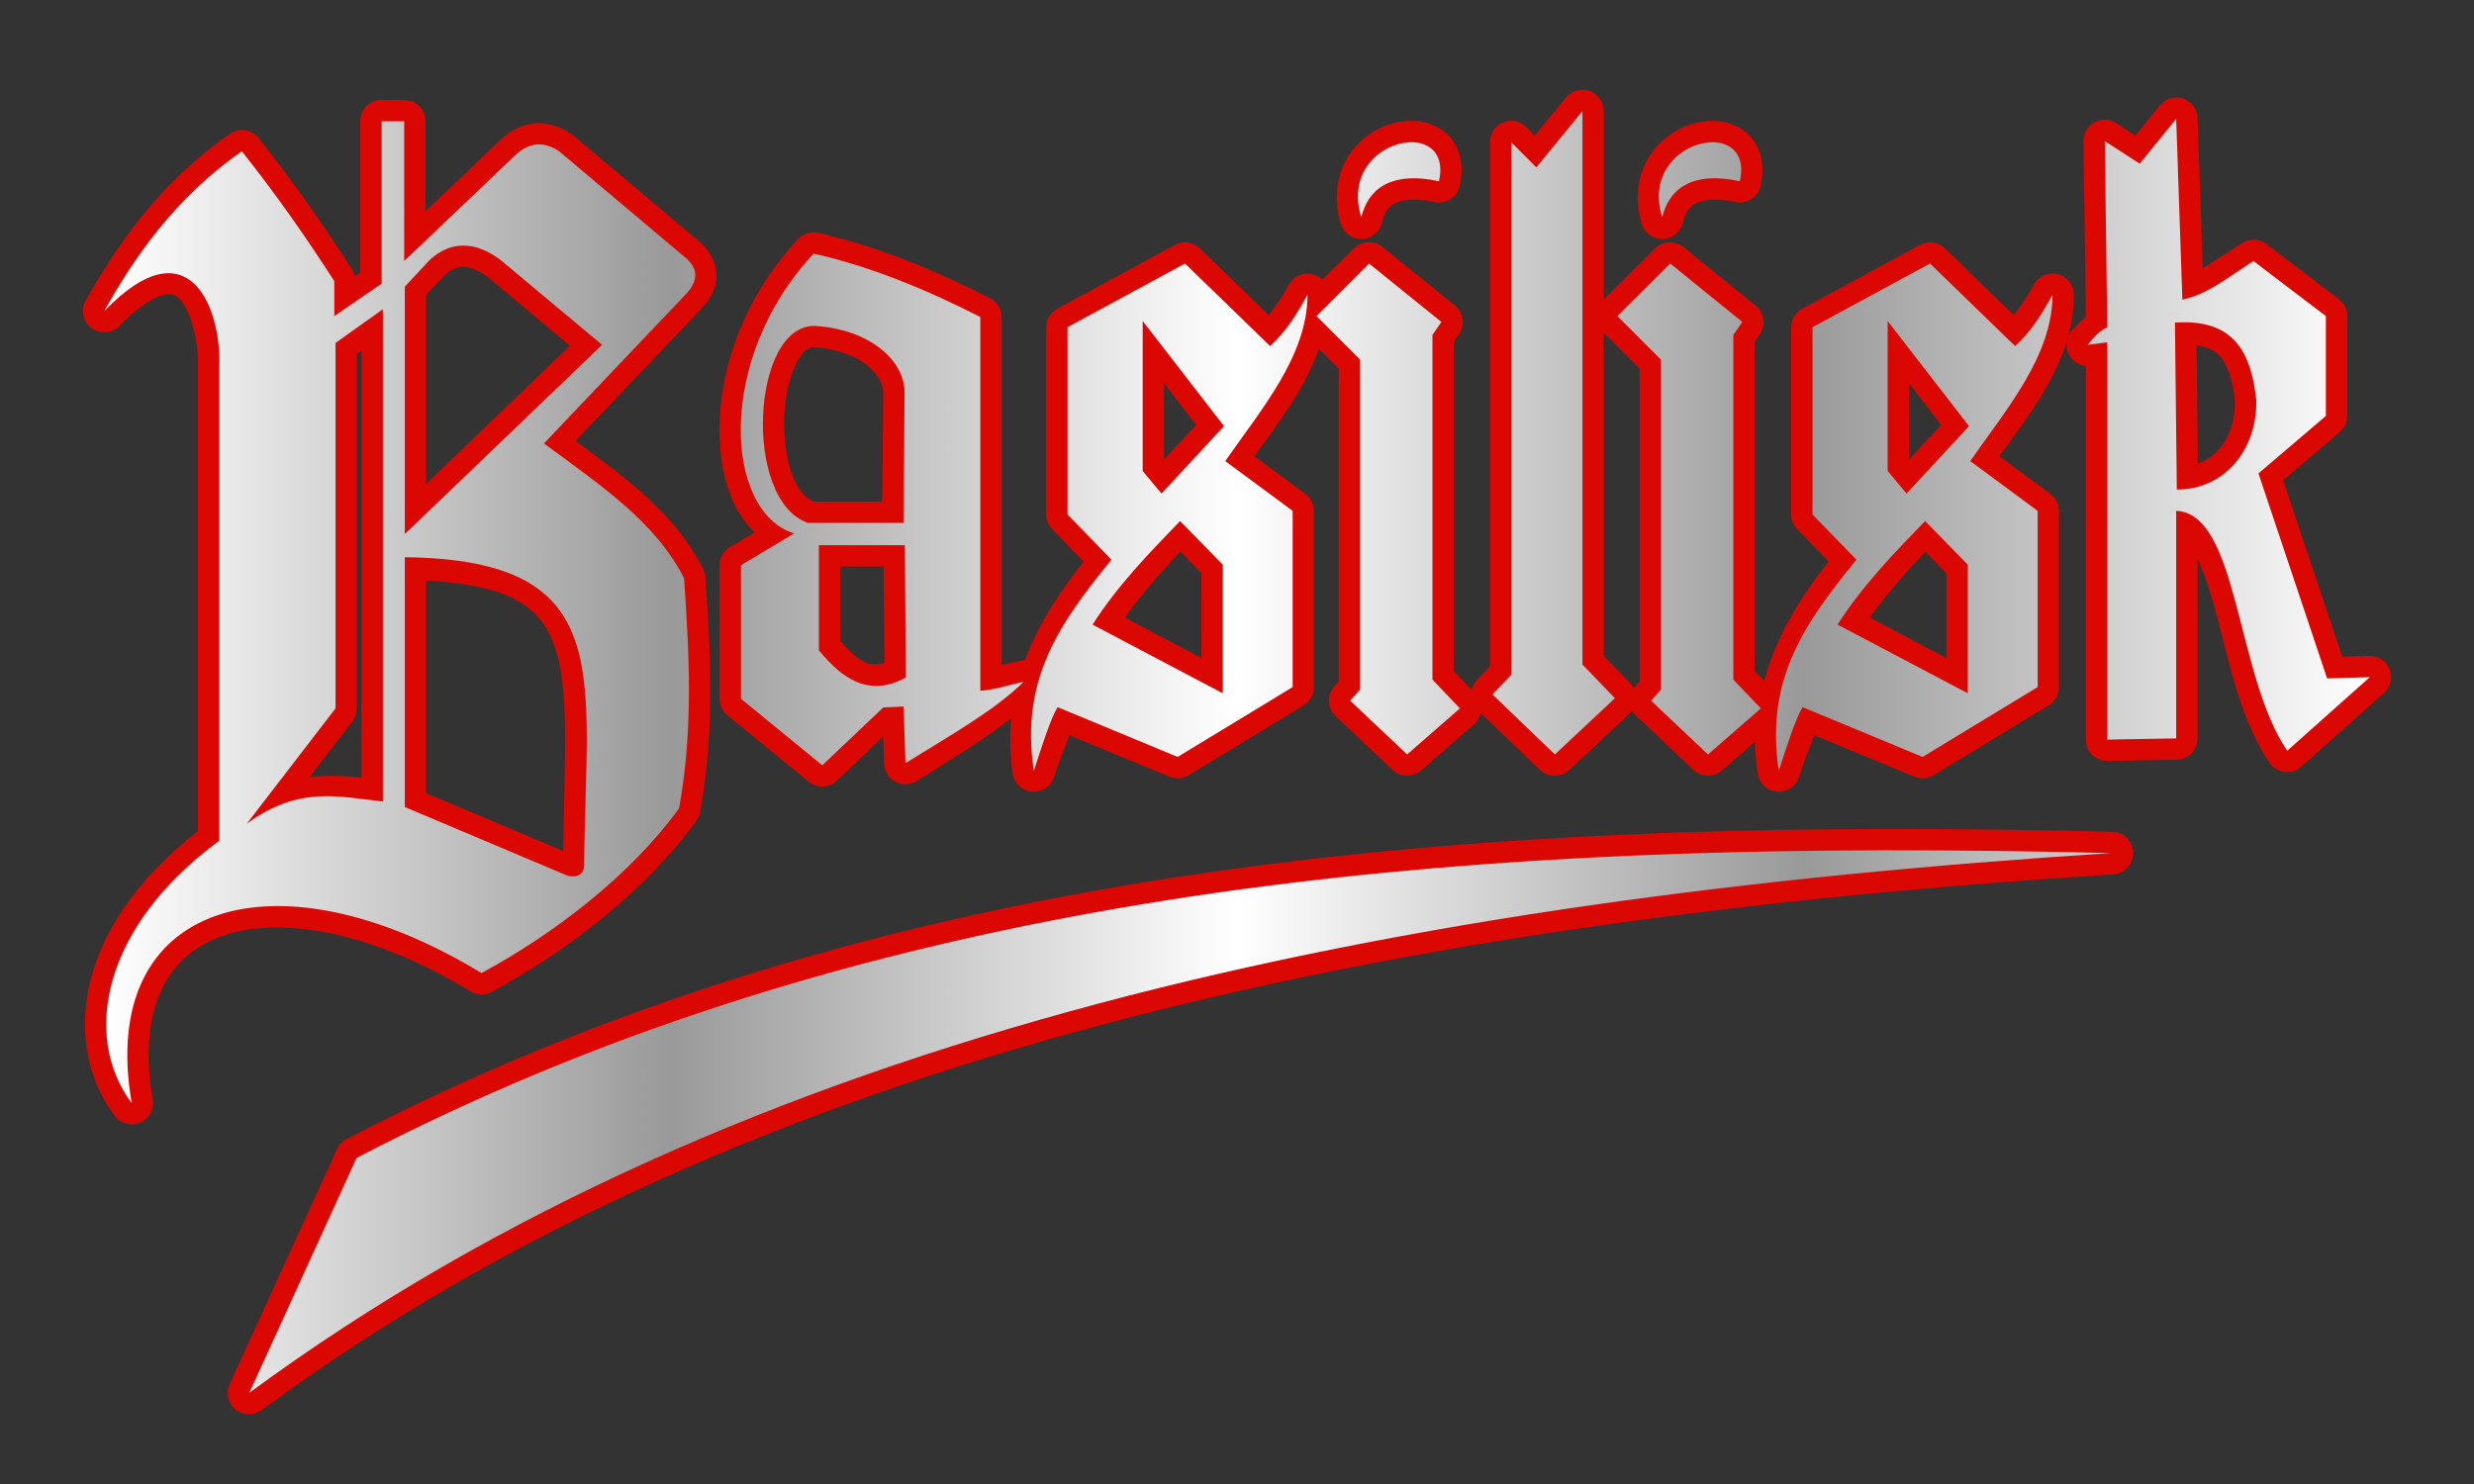
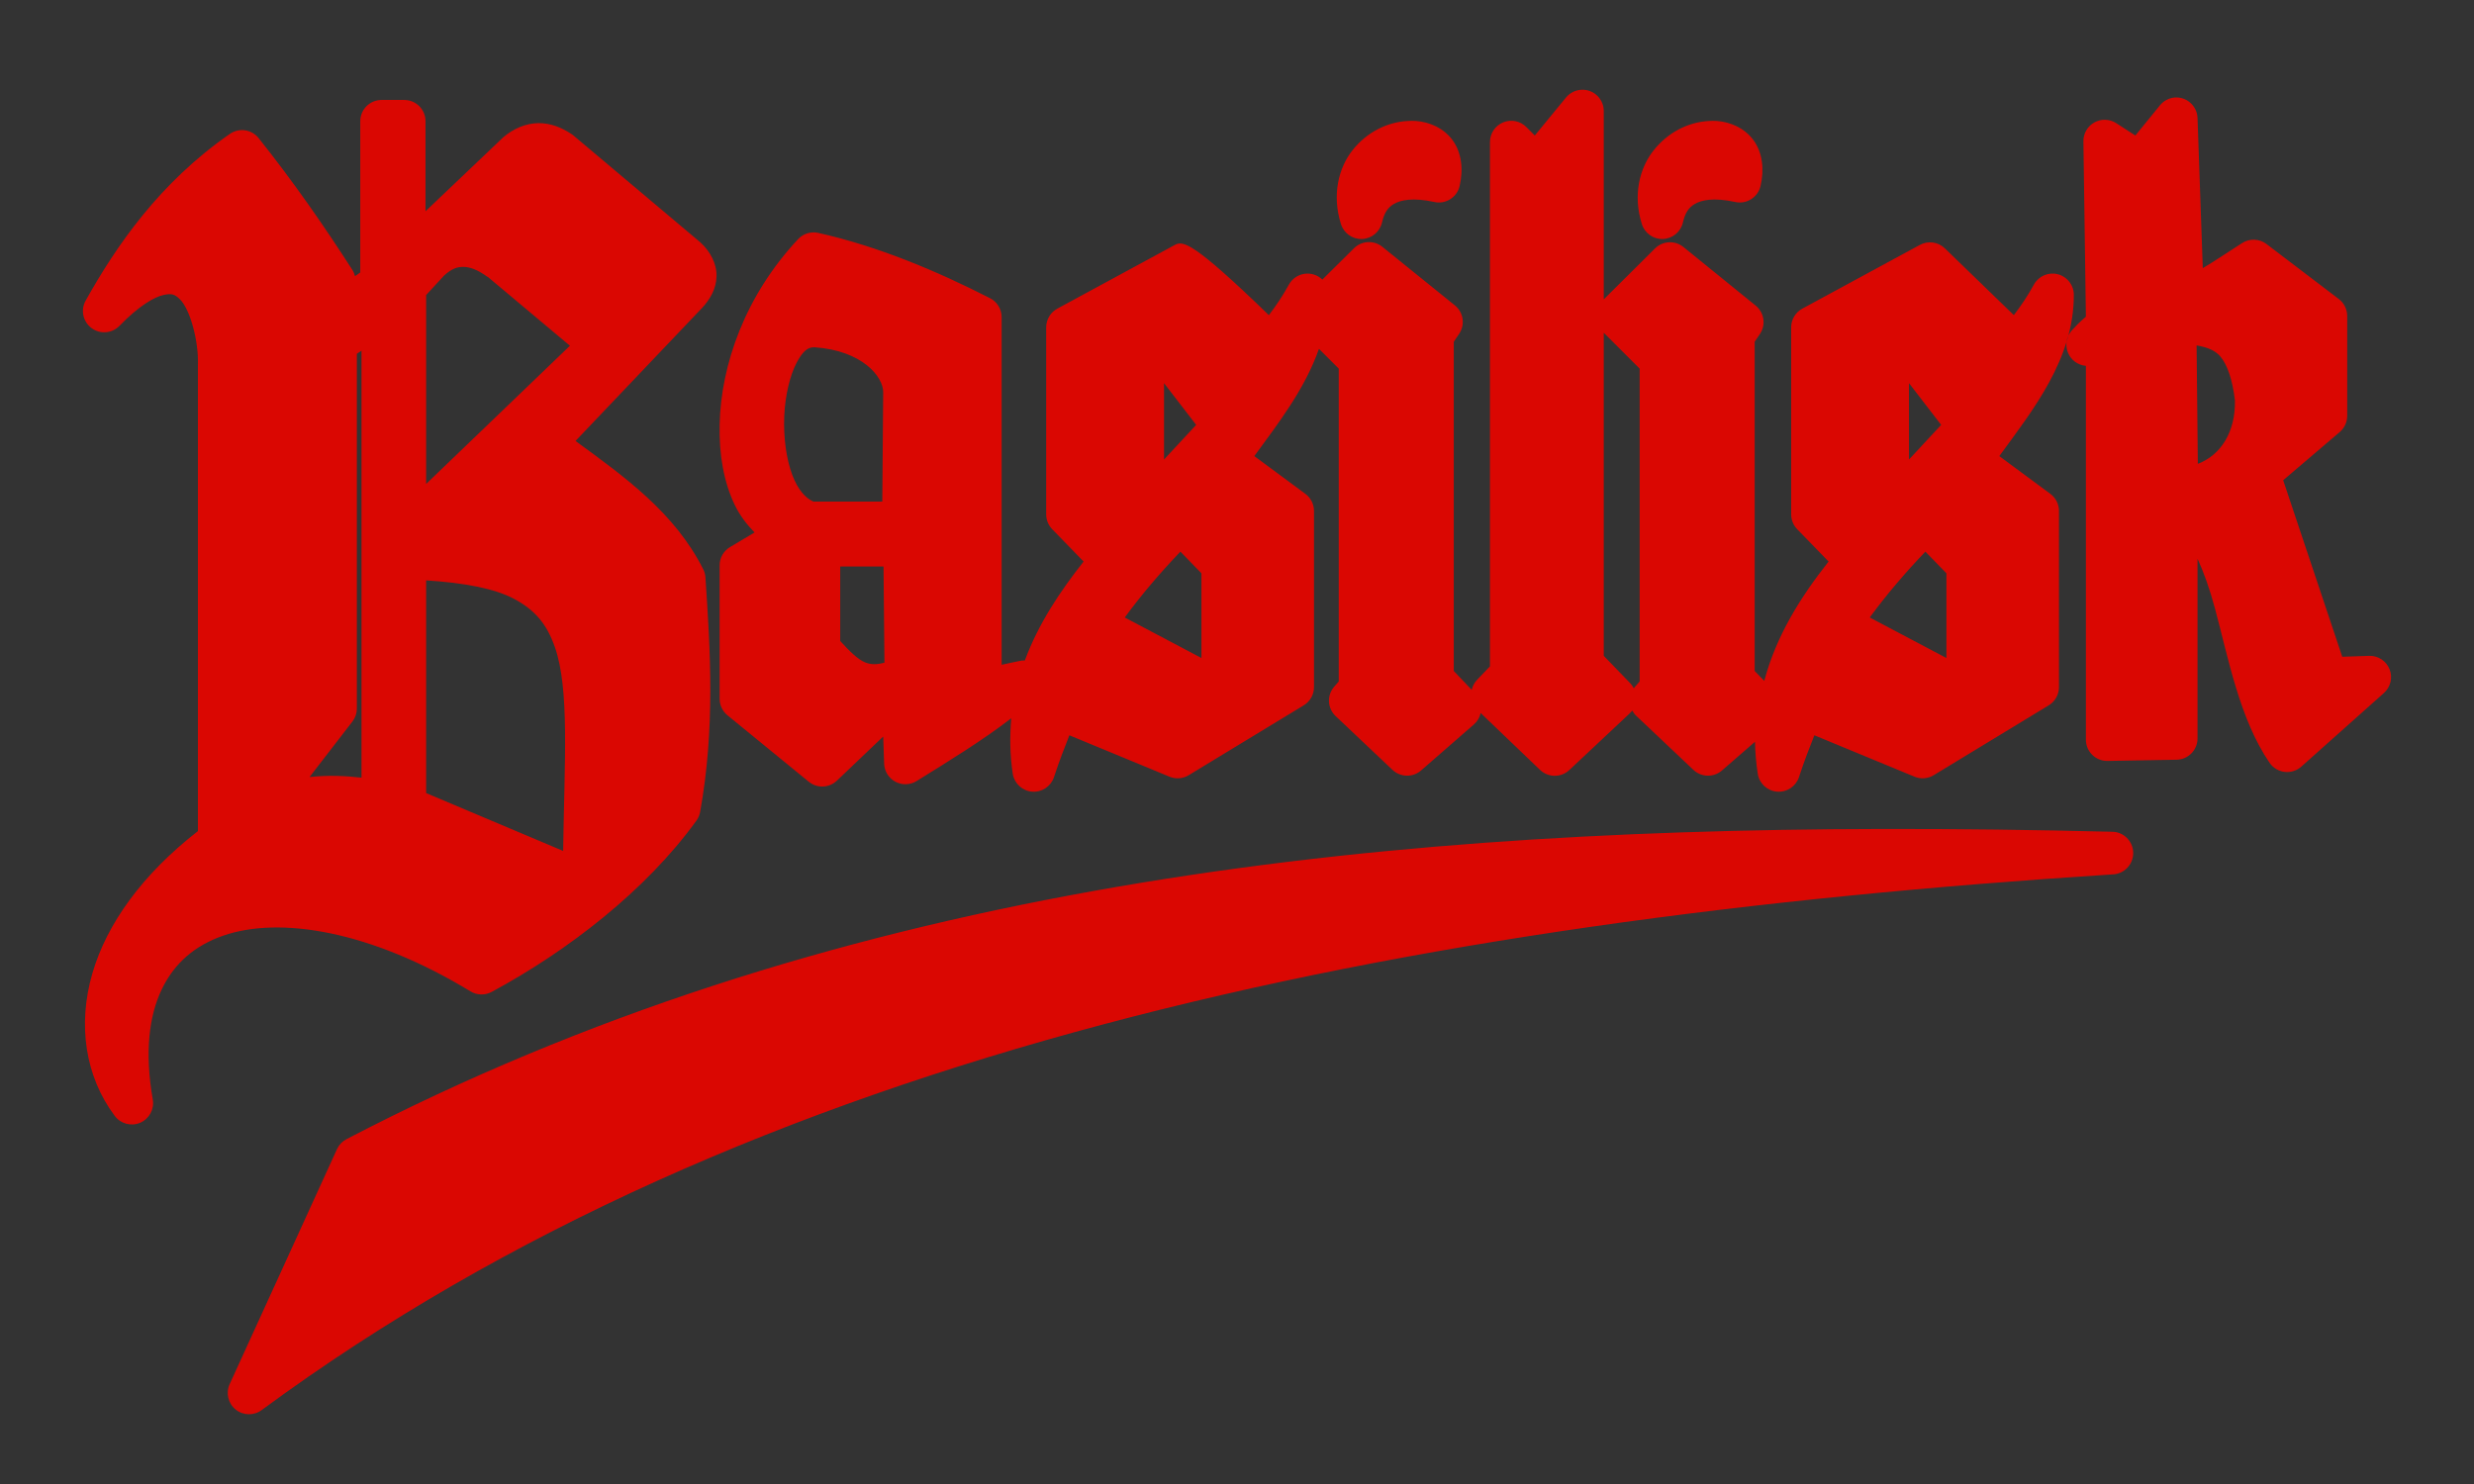
<svg xmlns="http://www.w3.org/2000/svg" xmlns:xlink="http://www.w3.org/1999/xlink" version="1.0" width="250" height="150" id="svg2">
  <rect width="100%" height="100%" fill="#333333" stroke="none" />
  <defs id="defs4">
    <linearGradient id="linearGradient3212">
      <stop style="stop-color:#ffffff;stop-opacity:1" offset="0" id="stop3214" />
      <stop style="stop-color:#999999;stop-opacity:1" offset="0.25" id="stop3220" />
      <stop style="stop-color:#ffffff;stop-opacity:1" offset="0.5" id="stop3222" />
      <stop style="stop-color:#999999;stop-opacity:1" offset="0.75" id="stop3224" />
      <stop style="stop-color:#ffffff;stop-opacity:1" offset="1" id="stop3216" />
    </linearGradient>
    <linearGradient x1="258.594" y1="447.656" x2="487.531" y2="447.656" id="linearGradient3218" xlink:href="#linearGradient3212" gradientUnits="userSpaceOnUse" gradientTransform="translate(-248.062,-371.646)" />
  </defs>
  <g style="display:inline" id="layer2">
-     <path d="M 407.906,380.719 C 407.287,380.738 406.706,381.022 406.312,381.5 L 403.156,385.344 L 402.312,384.5 C 401.698,383.872 400.762,383.681 399.951,384.018 C 399.139,384.355 398.614,385.152 398.625,386.031 L 398.625,439 L 397.312,440.375 C 397.049,440.655 396.866,441 396.781,441.375 L 394.969,439.469 L 394.969,406.188 L 395.5,405.406 C 396.142,404.473 395.951,403.202 395.062,402.5 L 387.75,396.594 C 386.893,395.902 385.652,395.969 384.875,396.75 L 381.688,399.906 C 381.207,399.441 380.538,399.226 379.877,399.324 C 379.215,399.422 378.637,399.822 378.312,400.406 C 377.68,401.555 377.003,402.564 376.281,403.5 L 369.312,396.75 C 368.636,396.092 367.609,395.953 366.781,396.406 L 354.906,402.844 C 354.218,403.217 353.787,403.936 353.781,404.719 L 353.781,423.656 C 353.785,424.219 354.01,424.757 354.406,425.156 L 357.562,428.406 C 355.139,431.481 352.987,434.715 351.625,438.406 C 351.425,438.399 351.225,438.42 351.031,438.469 C 350.336,438.62 349.884,438.697 349.281,438.844 L 349.281,403.688 C 349.275,402.879 348.816,402.143 348.094,401.781 C 342.676,399.013 336.792,396.543 330.75,395.188 C 330.01,395.023 329.238,395.261 328.719,395.812 C 323.347,401.542 320.915,408.54 320.781,414.562 C 320.714,417.574 321.199,420.375 322.312,422.688 C 322.819,423.74 323.521,424.659 324.312,425.469 L 321.844,426.938 C 321.189,427.322 320.785,428.022 320.781,428.781 L 320.781,442.281 C 320.782,442.922 321.068,443.529 321.562,443.938 L 329.781,450.656 C 330.617,451.346 331.836,451.306 332.625,450.562 L 337.312,446.094 L 337.406,448.844 C 337.434,449.609 337.867,450.302 338.543,450.663 C 339.219,451.023 340.036,450.997 340.688,450.594 C 343.909,448.593 347.293,446.527 350.25,444.25 C 350.105,446.017 350.097,447.85 350.406,449.875 C 350.568,450.847 351.369,451.585 352.35,451.666 C 353.332,451.747 354.244,451.151 354.562,450.219 C 355.136,448.465 355.654,447.169 356.125,445.969 L 366.25,450.156 C 366.884,450.416 367.603,450.358 368.188,450 L 379.812,442.938 C 380.455,442.546 380.846,441.846 380.844,441.094 L 380.844,423.281 C 380.84,422.602 380.515,421.965 379.969,421.562 L 374.812,417.75 C 377.195,414.481 379.913,411 381.344,406.906 L 383.344,408.906 L 383.344,440.531 L 382.906,441.031 C 382.127,441.9 382.183,443.231 383.031,444.031 L 388.781,449.469 C 389.583,450.221 390.823,450.248 391.656,449.531 L 397,444.875 C 397.347,444.573 397.588,444.168 397.688,443.719 L 403.688,449.469 C 404.518,450.261 405.825,450.261 406.656,449.469 L 412.719,443.781 C 412.822,443.687 412.917,443.582 413,443.469 C 413.114,443.679 413.261,443.869 413.438,444.031 L 419.188,449.469 C 419.989,450.221 421.229,450.248 422.062,449.531 L 425.406,446.625 C 425.43,447.676 425.514,448.739 425.688,449.875 C 425.849,450.847 426.65,451.585 427.632,451.666 C 428.614,451.747 429.525,451.151 429.844,450.219 C 430.417,448.465 430.935,447.169 431.406,445.969 L 441.531,450.156 C 442.165,450.416 442.885,450.358 443.469,450 L 455.094,442.938 C 455.736,442.546 456.128,441.846 456.125,441.094 L 456.125,423.281 C 456.121,422.602 455.797,421.965 455.25,421.562 L 450.094,417.75 C 453.485,413.096 457.636,407.933 457.625,401.438 C 457.62,400.459 456.955,399.608 456.007,399.366 C 455.06,399.123 454.068,399.551 453.594,400.406 C 452.962,401.555 452.285,402.564 451.562,403.5 L 444.594,396.75 C 443.917,396.092 442.89,395.953 442.062,396.406 L 430.188,402.844 C 429.499,403.217 429.068,403.936 429.062,404.719 L 429.062,423.656 C 429.067,424.219 429.291,424.757 429.688,425.156 L 432.844,428.406 C 429.988,432.029 427.562,435.898 426.344,440.469 L 425.375,439.469 L 425.375,406.188 L 425.906,405.406 C 426.529,404.48 426.339,403.231 425.469,402.531 L 418.188,396.625 C 417.338,395.925 416.098,395.979 415.312,396.75 L 410.125,401.906 L 410.125,382.875 C 410.127,382.292 409.892,381.733 409.473,381.326 C 409.055,380.919 408.489,380.7 407.906,380.719 z M 467.844,381.5 C 467.242,381.544 466.686,381.839 466.312,382.312 L 463.844,385.344 L 461.906,384.094 C 461.239,383.665 460.391,383.639 459.698,384.024 C 459.005,384.41 458.581,385.145 458.594,385.938 L 458.844,403.656 C 458.191,404.206 457.688,404.751 457.406,405.062 C 456.87,405.673 456.724,406.533 457.028,407.287 C 457.332,408.04 458.034,408.558 458.844,408.625 L 458.844,446.406 C 458.842,446.984 459.073,447.538 459.485,447.944 C 459.896,448.349 460.454,448.572 461.031,448.562 L 468,448.438 C 469.18,448.424 470.128,447.461 470.125,446.281 L 470.125,428.125 C 470.752,429.487 471.344,431.125 471.906,433.219 C 473.246,438.204 474.389,444.347 477.406,448.75 C 477.758,449.262 478.313,449.597 478.93,449.669 C 479.547,449.741 480.165,449.543 480.625,449.125 L 488.969,441.688 C 489.64,441.085 489.864,440.126 489.529,439.288 C 489.194,438.45 488.371,437.911 487.469,437.938 L 484.75,438.031 L 478.781,420.188 L 484.5,415.312 C 484.974,414.906 485.248,414.312 485.25,413.688 L 485.25,403.594 C 485.253,402.92 484.941,402.284 484.406,401.875 L 477.094,396.312 C 476.373,395.765 475.386,395.727 474.625,396.219 C 472.897,397.327 471.718,398.132 470.656,398.75 L 470.125,383.594 C 470.111,383.01 469.86,382.457 469.429,382.062 C 468.999,381.667 468.427,381.464 467.844,381.5 z M 286.625,381.75 C 286.053,381.748 285.503,381.975 285.099,382.38 C 284.694,382.785 284.467,383.334 284.469,383.906 L 284.469,399.188 L 283.938,399.562 C 283.881,399.33 283.786,399.108 283.656,398.906 C 280.811,394.485 277.732,390.041 274.188,385.594 C 273.476,384.716 272.206,384.538 271.281,385.188 C 264.146,390.151 259.793,396.535 256.719,402.031 C 256.192,402.97 256.441,404.154 257.302,404.802 C 258.162,405.449 259.369,405.36 260.125,404.594 C 262.119,402.529 263.677,401.67 264.562,401.469 C 265.448,401.267 265.74,401.412 266.25,401.906 C 267.27,402.895 268.155,406.149 268.062,408.562 C 268.062,408.594 268.062,408.625 268.062,408.656 L 268.062,455.656 C 262.436,460.035 258.861,465.023 257.406,470 C 255.871,475.254 256.691,480.478 259.656,484.438 C 260.251,485.238 261.318,485.524 262.233,485.13 C 263.149,484.735 263.673,483.763 263.5,482.781 C 262.67,478.005 263.126,474.326 264.406,471.656 C 265.687,468.987 267.754,467.216 270.625,466.219 C 276.367,464.225 285.551,465.745 295.594,471.844 C 296.249,472.25 297.072,472.273 297.75,471.906 C 305.415,467.775 313.332,461.665 318.438,454.594 C 318.626,454.334 318.754,454.035 318.812,453.719 C 320.338,445.235 319.85,437.465 319.344,429.938 C 319.315,429.653 319.23,429.377 319.094,429.125 C 316.22,423.473 311.264,419.902 306.219,416.219 L 319,402.781 C 319.011,402.771 319.021,402.761 319.031,402.75 C 319.786,401.919 320.429,400.898 320.469,399.594 C 320.508,398.29 319.804,397.031 318.875,396.188 C 318.855,396.166 318.834,396.145 318.812,396.125 L 305.938,385.281 C 305.877,385.236 305.815,385.195 305.75,385.156 C 304.834,384.553 303.698,384.071 302.438,384.094 C 301.177,384.116 299.947,384.649 298.906,385.531 C 298.874,385.562 298.843,385.593 298.812,385.625 L 291.062,393 L 291.062,383.906 C 291.064,383.334 290.837,382.785 290.433,382.38 C 290.028,381.975 289.479,381.748 288.906,381.75 L 286.625,381.75 z M 390.312,383.875 C 388.243,383.986 386.196,384.995 384.75,386.812 C 383.304,388.63 382.651,391.378 383.562,394.281 C 383.847,395.216 384.725,395.842 385.701,395.805 C 386.677,395.768 387.506,395.078 387.719,394.125 C 387.937,393.189 388.28,392.625 388.938,392.25 C 389.595,391.875 390.807,391.586 393,392.062 C 394.156,392.318 395.301,391.592 395.562,390.438 C 395.954,388.74 395.753,387.055 394.844,385.812 C 393.934,384.57 392.492,383.977 391.156,383.875 C 390.829,383.85 390.551,383.862 390.312,383.875 z M 420.75,383.875 C 418.681,383.986 416.643,384.998 415.188,386.812 C 413.732,388.627 413.056,391.373 413.969,394.281 C 414.253,395.216 415.131,395.842 416.107,395.805 C 417.083,395.768 417.912,395.078 418.125,394.125 C 418.343,393.189 418.687,392.625 419.344,392.25 C 420.001,391.875 421.213,391.586 423.406,392.062 C 424.562,392.318 425.707,391.592 425.969,390.438 C 426.36,388.74 426.16,387.055 425.25,385.812 C 424.34,384.57 422.899,383.977 421.562,383.875 C 421.254,383.851 420.976,383.863 420.75,383.875 z M 294.906,398.625 C 295.525,398.633 296.306,398.889 297.312,399.625 C 297.324,399.633 297.333,399.617 297.344,399.625 L 305.656,406.594 L 291.125,420.562 L 291.125,401.469 L 292.938,399.5 C 293.732,398.781 294.281,398.617 294.906,398.625 z M 410.125,405.281 L 413.75,408.906 L 413.75,440.531 L 413.312,441.031 C 413.257,441.091 413.205,441.153 413.156,441.219 C 413.066,441.037 412.95,440.868 412.812,440.719 L 410.125,437.938 L 410.125,405.281 z M 470.031,406.562 C 471.126,406.747 471.92,407.073 472.438,407.688 C 473.118,408.495 473.654,409.975 473.906,412.125 C 473.908,412.137 473.905,412.145 473.906,412.156 C 473.962,415.25 472.525,417.631 470.156,418.531 L 470.031,406.562 z M 330.312,406.75 C 330.323,406.75 330.365,406.75 330.375,406.75 C 335.197,407.082 337.31,409.72 337.312,411.281 L 337.219,422.344 L 330.25,422.344 C 329.484,422.009 328.697,421.176 328.125,419.656 C 327.513,418.03 327.223,415.831 327.312,413.719 C 327.402,411.606 327.891,409.584 328.562,408.312 C 329.212,407.082 329.718,406.752 330.312,406.75 z M 284.594,407.094 L 284.594,450.25 C 282.971,450.064 281.229,449.985 279.344,450.188 L 283.688,444.562 C 283.974,444.185 284.128,443.724 284.125,443.25 L 284.125,407.406 L 284.594,407.094 z M 365.688,410.375 L 368.938,414.594 L 365.688,418.094 L 365.688,410.375 z M 440.969,410.375 L 444.219,414.594 L 440.969,418.094 L 440.969,410.375 z M 367.344,427.406 L 369.469,429.594 L 369.469,438.156 L 361.719,434.062 C 363.419,431.748 365.298,429.545 367.344,427.406 z M 442.625,427.406 L 444.75,429.594 L 444.75,438.156 L 437,434.062 C 438.7,431.748 440.579,429.545 442.625,427.406 z M 332.969,428.906 L 337.344,428.906 L 337.438,438.625 C 336.705,438.828 336.076,438.845 335.469,438.594 C 334.724,438.286 333.844,437.404 332.969,436.438 L 332.969,428.906 z M 291.125,430.312 C 294.988,430.551 298.015,431.144 299.906,432.125 C 302.175,433.302 303.334,434.783 304.125,437.031 C 305.633,441.314 305.098,448.582 304.969,457.656 L 291.125,451.812 L 291.125,430.312 z M 438.219,455.438 C 384.18,455.536 331.353,461.642 283.094,486.781 C 282.669,486.998 282.328,487.35 282.125,487.781 L 271.281,511.531 C 270.86,512.428 271.105,513.496 271.876,514.119 C 272.647,514.742 273.743,514.757 274.531,514.156 C 323.93,477.774 389.637,464.638 461.5,460.031 C 462.691,460.014 463.642,459.035 463.625,457.844 C 463.608,456.653 462.628,455.701 461.438,455.719 C 453.673,455.525 445.938,455.423 438.219,455.438 z " transform="translate(-248.063,-371.647)" style="fill:#da0702;fill-opacity:1;fill-rule:evenodd;stroke:none;stroke-width:1px;stroke-linecap:butt;stroke-linejoin:miter;stroke-opacity:1;display:inline" id="path3320" />
-     <path d="M 159.906,11.229 L 155.25,16.916 L 152.719,14.385 L 152.719,68.198 L 150.812,70.198 L 157.125,76.26 L 163.188,70.573 L 159.906,67.166 L 159.906,11.229 z M 219.906,12.01 L 216.219,16.541 L 212.688,14.26 L 212.938,33.073 C 211.969,33.536 211.51,34.221 210.938,34.854 L 212.938,34.604 L 212.938,74.76 L 219.906,74.635 L 219.906,51.635 C 226.221,51.885 225.929,68.304 231.125,75.885 L 239.469,68.448 L 235.156,68.573 L 228.219,47.854 L 235.031,42.041 L 235.031,31.948 L 227.719,26.385 C 224.717,28.31 223.112,29.712 220.531,30.291 L 219.906,12.01 z M 38.562,12.26 L 38.562,28.666 L 33.781,31.948 L 33.781,28.416 C 30.964,24.039 27.926,19.669 24.437,15.291 C 17.678,19.994 13.532,26.083 10.531,31.448 C 19.18,22.492 22.375,31.298 22.156,37.01 L 22.156,84.979 C 10.385,93.622 8.231,104.726 13.312,111.51 C 9.771,91.127 27.865,85.728 48.656,98.354 C 56.083,94.351 63.801,88.38 68.625,81.698 C 70.096,73.519 69.63,65.968 69.125,58.448 C 66.206,52.705 60.73,49.091 54.969,44.823 L 69.375,29.666 C 70.481,28.448 70.624,27.269 69.375,26.135 L 56.5,15.291 C 55.144,14.399 53.743,14.25 52.219,15.541 L 40.844,26.385 L 40.844,12.26 L 38.562,12.26 z M 142.375,14.385 C 139.562,14.536 136.105,17.334 137.562,21.979 C 138.19,19.282 140.351,17.224 145.406,18.323 C 145.995,15.767 144.666,14.517 142.938,14.385 C 142.757,14.371 142.562,14.375 142.375,14.385 z M 172.812,14.385 C 170,14.536 166.511,17.334 167.969,21.979 C 168.597,19.282 170.757,17.224 175.812,18.323 C 176.401,15.767 175.072,14.517 173.344,14.385 C 173.164,14.371 173,14.375 172.812,14.385 z M 46.875,24.823 C 48.065,24.837 49.292,25.322 50.562,26.26 L 60.844,34.854 L 40.906,53.979 L 40.906,28.979 L 43.437,26.26 C 44.54,25.263 45.685,24.808 46.875,24.823 z M 82.219,25.635 C 72.236,36.284 73.23,51.779 80.25,53.916 L 74.875,57.135 L 74.875,70.635 L 83.094,77.354 L 89.25,71.51 L 91.312,71.416 L 91.5,77.135 C 95.794,74.468 100.526,71.814 103.438,68.916 C 101.979,69.233 100.521,69.718 99.062,69.823 L 99.062,32.041 C 93.747,29.326 88.006,26.933 82.219,25.635 z M 119.75,26.635 L 107.875,33.073 L 107.875,52.01 L 112.312,56.573 C 107.228,62.835 103.034,68.528 104.469,77.916 C 105.263,75.489 106.154,72.629 106.875,71.479 L 119,76.51 L 130.625,69.448 L 130.625,51.635 L 123.812,46.604 C 127.418,41.424 132.135,35.947 132.125,29.791 C 131.108,31.64 130.024,33.462 128.344,34.979 L 119.75,26.635 z M 138.344,26.635 L 133.031,31.948 L 137.438,36.354 L 137.438,69.698 L 136.438,70.823 L 142.188,76.26 L 147.531,71.604 L 144.75,68.698 L 144.75,33.854 L 145.656,32.541 L 138.344,26.635 z M 168.781,26.635 L 163.438,31.948 L 167.844,36.354 L 167.844,69.698 L 166.844,70.823 L 172.594,76.26 L 177.938,71.604 L 175.156,68.698 L 175.156,33.854 L 176.062,32.541 L 168.781,26.635 z M 195.031,26.635 L 183.156,33.073 L 183.156,52.01 L 187.594,56.573 C 182.509,62.835 178.315,68.528 179.75,77.916 C 180.544,75.489 181.435,72.629 182.156,71.479 L 194.281,76.51 L 205.906,69.448 L 205.906,51.635 L 199.094,46.604 C 202.7,41.424 207.416,35.947 207.406,29.791 C 206.389,31.64 205.306,33.462 203.625,34.979 L 195.031,26.635 z M 38.687,31.26 L 38.687,81.01 C 34.366,80.569 30.226,79.351 24.937,83.26 L 33.906,71.604 L 33.906,34.666 L 38.687,31.26 z M 115.469,32.448 L 123.688,43.073 L 117.375,49.885 L 115.469,47.604 L 115.469,32.448 z M 190.75,32.448 L 198.969,43.073 L 192.656,49.885 L 190.75,47.604 L 190.75,32.448 z M 220.781,32.573 C 225.648,32.613 227.472,35.475 228,40.448 C 228.105,45.381 224.849,49.493 219.969,49.479 L 219.781,32.604 C 220.133,32.581 220.457,32.57 220.781,32.573 z M 82.375,32.948 C 88.002,33.307 91.401,36.509 91.406,39.635 L 91.312,52.854 L 81.656,52.854 C 75.029,50.625 75.917,32.742 82.375,32.948 z M 119.25,52.666 L 123.562,57.073 L 123.562,70.073 L 110.406,63.135 C 112.915,59.204 116.084,55.94 119.25,52.666 z M 194.531,52.666 L 198.844,57.073 L 198.844,70.073 L 185.688,63.135 C 188.196,59.204 191.365,55.94 194.531,52.666 z M 82.75,55.104 L 91.438,55.104 L 91.531,68.479 C 87.771,70.549 85.066,68.553 82.75,65.729 L 82.75,55.104 z M 40.906,56.323 C 62.399,56.579 59.2,68.039 59.031,87.26 C 59.08,88.168 58.568,88.8 57.344,88.51 L 40.906,81.573 L 40.906,56.323 z M 190.156,85.948 C 136.277,86.046 83.846,92.134 36.031,117.041 L 25.187,140.791 C 75.119,104.017 141.273,90.847 213.312,86.229 C 205.565,86.036 197.853,85.934 190.156,85.948 z " style="fill:url(#linearGradient3218);fill-opacity:1;fill-rule:evenodd;stroke:none;stroke-width:1px;stroke-linecap:butt;stroke-linejoin:miter;stroke-opacity:1;display:inline" id="path3144" />
+     <path d="M 407.906,380.719 C 407.287,380.738 406.706,381.022 406.312,381.5 L 403.156,385.344 L 402.312,384.5 C 401.698,383.872 400.762,383.681 399.951,384.018 C 399.139,384.355 398.614,385.152 398.625,386.031 L 398.625,439 L 397.312,440.375 C 397.049,440.655 396.866,441 396.781,441.375 L 394.969,439.469 L 394.969,406.188 L 395.5,405.406 C 396.142,404.473 395.951,403.202 395.062,402.5 L 387.75,396.594 C 386.893,395.902 385.652,395.969 384.875,396.75 L 381.688,399.906 C 381.207,399.441 380.538,399.226 379.877,399.324 C 379.215,399.422 378.637,399.822 378.312,400.406 C 377.68,401.555 377.003,402.564 376.281,403.5 C 368.636,396.092 367.609,395.953 366.781,396.406 L 354.906,402.844 C 354.218,403.217 353.787,403.936 353.781,404.719 L 353.781,423.656 C 353.785,424.219 354.01,424.757 354.406,425.156 L 357.562,428.406 C 355.139,431.481 352.987,434.715 351.625,438.406 C 351.425,438.399 351.225,438.42 351.031,438.469 C 350.336,438.62 349.884,438.697 349.281,438.844 L 349.281,403.688 C 349.275,402.879 348.816,402.143 348.094,401.781 C 342.676,399.013 336.792,396.543 330.75,395.188 C 330.01,395.023 329.238,395.261 328.719,395.812 C 323.347,401.542 320.915,408.54 320.781,414.562 C 320.714,417.574 321.199,420.375 322.312,422.688 C 322.819,423.74 323.521,424.659 324.312,425.469 L 321.844,426.938 C 321.189,427.322 320.785,428.022 320.781,428.781 L 320.781,442.281 C 320.782,442.922 321.068,443.529 321.562,443.938 L 329.781,450.656 C 330.617,451.346 331.836,451.306 332.625,450.562 L 337.312,446.094 L 337.406,448.844 C 337.434,449.609 337.867,450.302 338.543,450.663 C 339.219,451.023 340.036,450.997 340.688,450.594 C 343.909,448.593 347.293,446.527 350.25,444.25 C 350.105,446.017 350.097,447.85 350.406,449.875 C 350.568,450.847 351.369,451.585 352.35,451.666 C 353.332,451.747 354.244,451.151 354.562,450.219 C 355.136,448.465 355.654,447.169 356.125,445.969 L 366.25,450.156 C 366.884,450.416 367.603,450.358 368.188,450 L 379.812,442.938 C 380.455,442.546 380.846,441.846 380.844,441.094 L 380.844,423.281 C 380.84,422.602 380.515,421.965 379.969,421.562 L 374.812,417.75 C 377.195,414.481 379.913,411 381.344,406.906 L 383.344,408.906 L 383.344,440.531 L 382.906,441.031 C 382.127,441.9 382.183,443.231 383.031,444.031 L 388.781,449.469 C 389.583,450.221 390.823,450.248 391.656,449.531 L 397,444.875 C 397.347,444.573 397.588,444.168 397.688,443.719 L 403.688,449.469 C 404.518,450.261 405.825,450.261 406.656,449.469 L 412.719,443.781 C 412.822,443.687 412.917,443.582 413,443.469 C 413.114,443.679 413.261,443.869 413.438,444.031 L 419.188,449.469 C 419.989,450.221 421.229,450.248 422.062,449.531 L 425.406,446.625 C 425.43,447.676 425.514,448.739 425.688,449.875 C 425.849,450.847 426.65,451.585 427.632,451.666 C 428.614,451.747 429.525,451.151 429.844,450.219 C 430.417,448.465 430.935,447.169 431.406,445.969 L 441.531,450.156 C 442.165,450.416 442.885,450.358 443.469,450 L 455.094,442.938 C 455.736,442.546 456.128,441.846 456.125,441.094 L 456.125,423.281 C 456.121,422.602 455.797,421.965 455.25,421.562 L 450.094,417.75 C 453.485,413.096 457.636,407.933 457.625,401.438 C 457.62,400.459 456.955,399.608 456.007,399.366 C 455.06,399.123 454.068,399.551 453.594,400.406 C 452.962,401.555 452.285,402.564 451.562,403.5 L 444.594,396.75 C 443.917,396.092 442.89,395.953 442.062,396.406 L 430.188,402.844 C 429.499,403.217 429.068,403.936 429.062,404.719 L 429.062,423.656 C 429.067,424.219 429.291,424.757 429.688,425.156 L 432.844,428.406 C 429.988,432.029 427.562,435.898 426.344,440.469 L 425.375,439.469 L 425.375,406.188 L 425.906,405.406 C 426.529,404.48 426.339,403.231 425.469,402.531 L 418.188,396.625 C 417.338,395.925 416.098,395.979 415.312,396.75 L 410.125,401.906 L 410.125,382.875 C 410.127,382.292 409.892,381.733 409.473,381.326 C 409.055,380.919 408.489,380.7 407.906,380.719 z M 467.844,381.5 C 467.242,381.544 466.686,381.839 466.312,382.312 L 463.844,385.344 L 461.906,384.094 C 461.239,383.665 460.391,383.639 459.698,384.024 C 459.005,384.41 458.581,385.145 458.594,385.938 L 458.844,403.656 C 458.191,404.206 457.688,404.751 457.406,405.062 C 456.87,405.673 456.724,406.533 457.028,407.287 C 457.332,408.04 458.034,408.558 458.844,408.625 L 458.844,446.406 C 458.842,446.984 459.073,447.538 459.485,447.944 C 459.896,448.349 460.454,448.572 461.031,448.562 L 468,448.438 C 469.18,448.424 470.128,447.461 470.125,446.281 L 470.125,428.125 C 470.752,429.487 471.344,431.125 471.906,433.219 C 473.246,438.204 474.389,444.347 477.406,448.75 C 477.758,449.262 478.313,449.597 478.93,449.669 C 479.547,449.741 480.165,449.543 480.625,449.125 L 488.969,441.688 C 489.64,441.085 489.864,440.126 489.529,439.288 C 489.194,438.45 488.371,437.911 487.469,437.938 L 484.75,438.031 L 478.781,420.188 L 484.5,415.312 C 484.974,414.906 485.248,414.312 485.25,413.688 L 485.25,403.594 C 485.253,402.92 484.941,402.284 484.406,401.875 L 477.094,396.312 C 476.373,395.765 475.386,395.727 474.625,396.219 C 472.897,397.327 471.718,398.132 470.656,398.75 L 470.125,383.594 C 470.111,383.01 469.86,382.457 469.429,382.062 C 468.999,381.667 468.427,381.464 467.844,381.5 z M 286.625,381.75 C 286.053,381.748 285.503,381.975 285.099,382.38 C 284.694,382.785 284.467,383.334 284.469,383.906 L 284.469,399.188 L 283.938,399.562 C 283.881,399.33 283.786,399.108 283.656,398.906 C 280.811,394.485 277.732,390.041 274.188,385.594 C 273.476,384.716 272.206,384.538 271.281,385.188 C 264.146,390.151 259.793,396.535 256.719,402.031 C 256.192,402.97 256.441,404.154 257.302,404.802 C 258.162,405.449 259.369,405.36 260.125,404.594 C 262.119,402.529 263.677,401.67 264.562,401.469 C 265.448,401.267 265.74,401.412 266.25,401.906 C 267.27,402.895 268.155,406.149 268.062,408.562 C 268.062,408.594 268.062,408.625 268.062,408.656 L 268.062,455.656 C 262.436,460.035 258.861,465.023 257.406,470 C 255.871,475.254 256.691,480.478 259.656,484.438 C 260.251,485.238 261.318,485.524 262.233,485.13 C 263.149,484.735 263.673,483.763 263.5,482.781 C 262.67,478.005 263.126,474.326 264.406,471.656 C 265.687,468.987 267.754,467.216 270.625,466.219 C 276.367,464.225 285.551,465.745 295.594,471.844 C 296.249,472.25 297.072,472.273 297.75,471.906 C 305.415,467.775 313.332,461.665 318.438,454.594 C 318.626,454.334 318.754,454.035 318.812,453.719 C 320.338,445.235 319.85,437.465 319.344,429.938 C 319.315,429.653 319.23,429.377 319.094,429.125 C 316.22,423.473 311.264,419.902 306.219,416.219 L 319,402.781 C 319.011,402.771 319.021,402.761 319.031,402.75 C 319.786,401.919 320.429,400.898 320.469,399.594 C 320.508,398.29 319.804,397.031 318.875,396.188 C 318.855,396.166 318.834,396.145 318.812,396.125 L 305.938,385.281 C 305.877,385.236 305.815,385.195 305.75,385.156 C 304.834,384.553 303.698,384.071 302.438,384.094 C 301.177,384.116 299.947,384.649 298.906,385.531 C 298.874,385.562 298.843,385.593 298.812,385.625 L 291.062,393 L 291.062,383.906 C 291.064,383.334 290.837,382.785 290.433,382.38 C 290.028,381.975 289.479,381.748 288.906,381.75 L 286.625,381.75 z M 390.312,383.875 C 388.243,383.986 386.196,384.995 384.75,386.812 C 383.304,388.63 382.651,391.378 383.562,394.281 C 383.847,395.216 384.725,395.842 385.701,395.805 C 386.677,395.768 387.506,395.078 387.719,394.125 C 387.937,393.189 388.28,392.625 388.938,392.25 C 389.595,391.875 390.807,391.586 393,392.062 C 394.156,392.318 395.301,391.592 395.562,390.438 C 395.954,388.74 395.753,387.055 394.844,385.812 C 393.934,384.57 392.492,383.977 391.156,383.875 C 390.829,383.85 390.551,383.862 390.312,383.875 z M 420.75,383.875 C 418.681,383.986 416.643,384.998 415.188,386.812 C 413.732,388.627 413.056,391.373 413.969,394.281 C 414.253,395.216 415.131,395.842 416.107,395.805 C 417.083,395.768 417.912,395.078 418.125,394.125 C 418.343,393.189 418.687,392.625 419.344,392.25 C 420.001,391.875 421.213,391.586 423.406,392.062 C 424.562,392.318 425.707,391.592 425.969,390.438 C 426.36,388.74 426.16,387.055 425.25,385.812 C 424.34,384.57 422.899,383.977 421.562,383.875 C 421.254,383.851 420.976,383.863 420.75,383.875 z M 294.906,398.625 C 295.525,398.633 296.306,398.889 297.312,399.625 C 297.324,399.633 297.333,399.617 297.344,399.625 L 305.656,406.594 L 291.125,420.562 L 291.125,401.469 L 292.938,399.5 C 293.732,398.781 294.281,398.617 294.906,398.625 z M 410.125,405.281 L 413.75,408.906 L 413.75,440.531 L 413.312,441.031 C 413.257,441.091 413.205,441.153 413.156,441.219 C 413.066,441.037 412.95,440.868 412.812,440.719 L 410.125,437.938 L 410.125,405.281 z M 470.031,406.562 C 471.126,406.747 471.92,407.073 472.438,407.688 C 473.118,408.495 473.654,409.975 473.906,412.125 C 473.908,412.137 473.905,412.145 473.906,412.156 C 473.962,415.25 472.525,417.631 470.156,418.531 L 470.031,406.562 z M 330.312,406.75 C 330.323,406.75 330.365,406.75 330.375,406.75 C 335.197,407.082 337.31,409.72 337.312,411.281 L 337.219,422.344 L 330.25,422.344 C 329.484,422.009 328.697,421.176 328.125,419.656 C 327.513,418.03 327.223,415.831 327.312,413.719 C 327.402,411.606 327.891,409.584 328.562,408.312 C 329.212,407.082 329.718,406.752 330.312,406.75 z M 284.594,407.094 L 284.594,450.25 C 282.971,450.064 281.229,449.985 279.344,450.188 L 283.688,444.562 C 283.974,444.185 284.128,443.724 284.125,443.25 L 284.125,407.406 L 284.594,407.094 z M 365.688,410.375 L 368.938,414.594 L 365.688,418.094 L 365.688,410.375 z M 440.969,410.375 L 444.219,414.594 L 440.969,418.094 L 440.969,410.375 z M 367.344,427.406 L 369.469,429.594 L 369.469,438.156 L 361.719,434.062 C 363.419,431.748 365.298,429.545 367.344,427.406 z M 442.625,427.406 L 444.75,429.594 L 444.75,438.156 L 437,434.062 C 438.7,431.748 440.579,429.545 442.625,427.406 z M 332.969,428.906 L 337.344,428.906 L 337.438,438.625 C 336.705,438.828 336.076,438.845 335.469,438.594 C 334.724,438.286 333.844,437.404 332.969,436.438 L 332.969,428.906 z M 291.125,430.312 C 294.988,430.551 298.015,431.144 299.906,432.125 C 302.175,433.302 303.334,434.783 304.125,437.031 C 305.633,441.314 305.098,448.582 304.969,457.656 L 291.125,451.812 L 291.125,430.312 z M 438.219,455.438 C 384.18,455.536 331.353,461.642 283.094,486.781 C 282.669,486.998 282.328,487.35 282.125,487.781 L 271.281,511.531 C 270.86,512.428 271.105,513.496 271.876,514.119 C 272.647,514.742 273.743,514.757 274.531,514.156 C 323.93,477.774 389.637,464.638 461.5,460.031 C 462.691,460.014 463.642,459.035 463.625,457.844 C 463.608,456.653 462.628,455.701 461.438,455.719 C 453.673,455.525 445.938,455.423 438.219,455.438 z " transform="translate(-248.063,-371.647)" style="fill:#da0702;fill-opacity:1;fill-rule:evenodd;stroke:none;stroke-width:1px;stroke-linecap:butt;stroke-linejoin:miter;stroke-opacity:1;display:inline" id="path3320" />
  </g>
</svg>